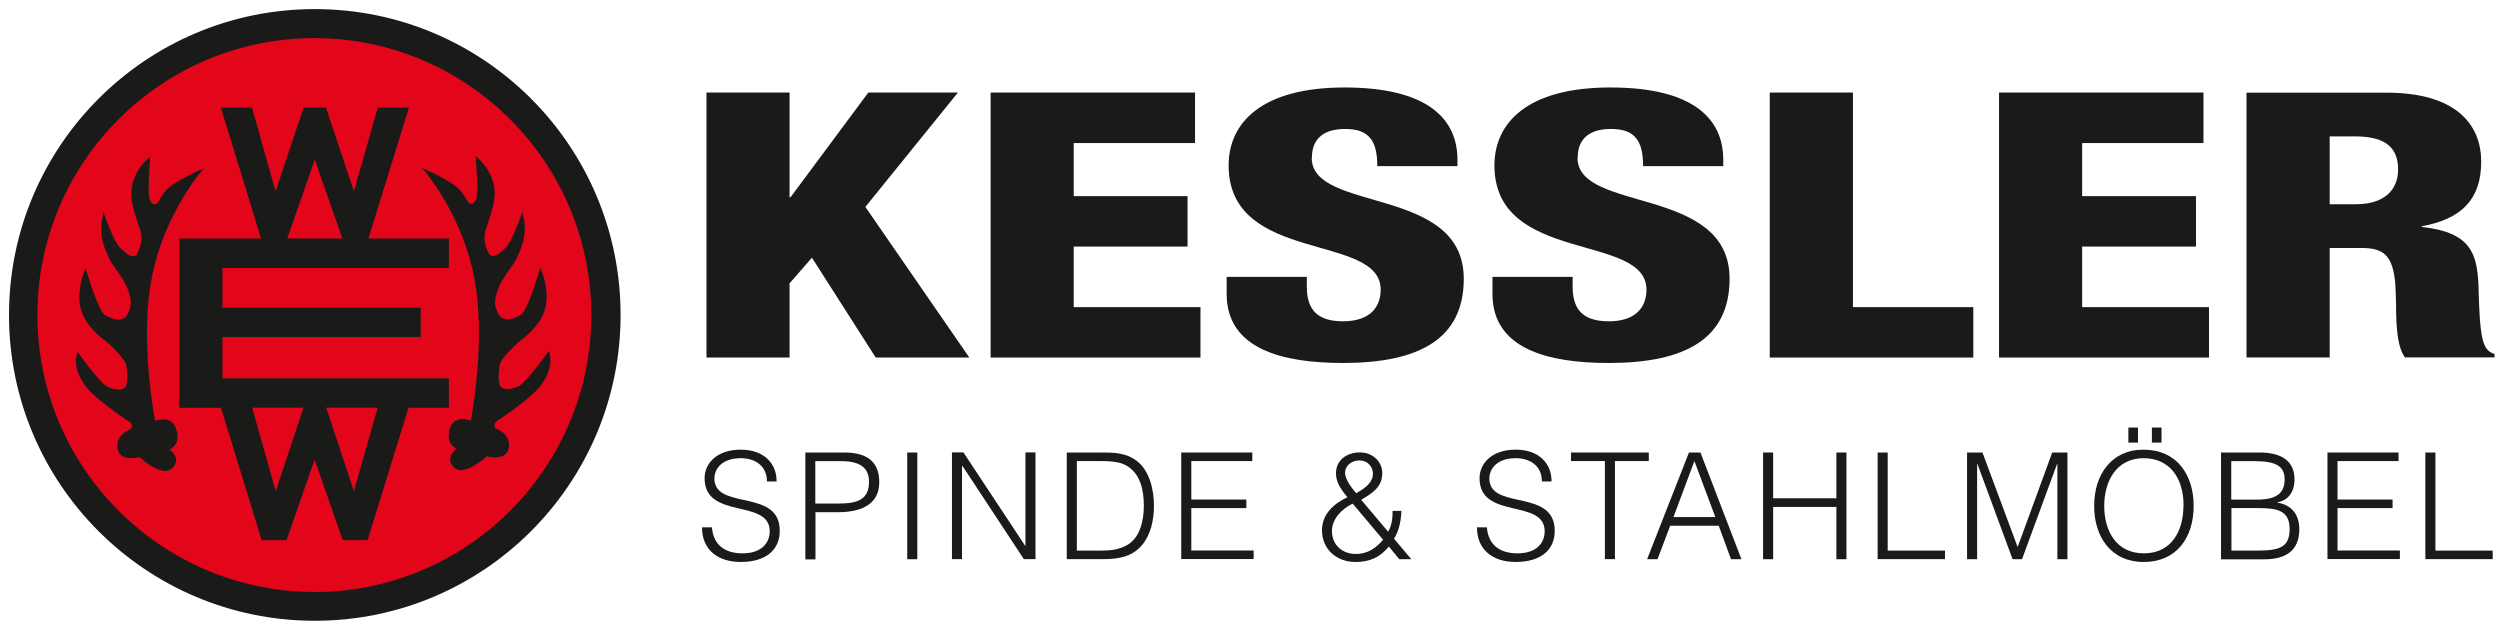
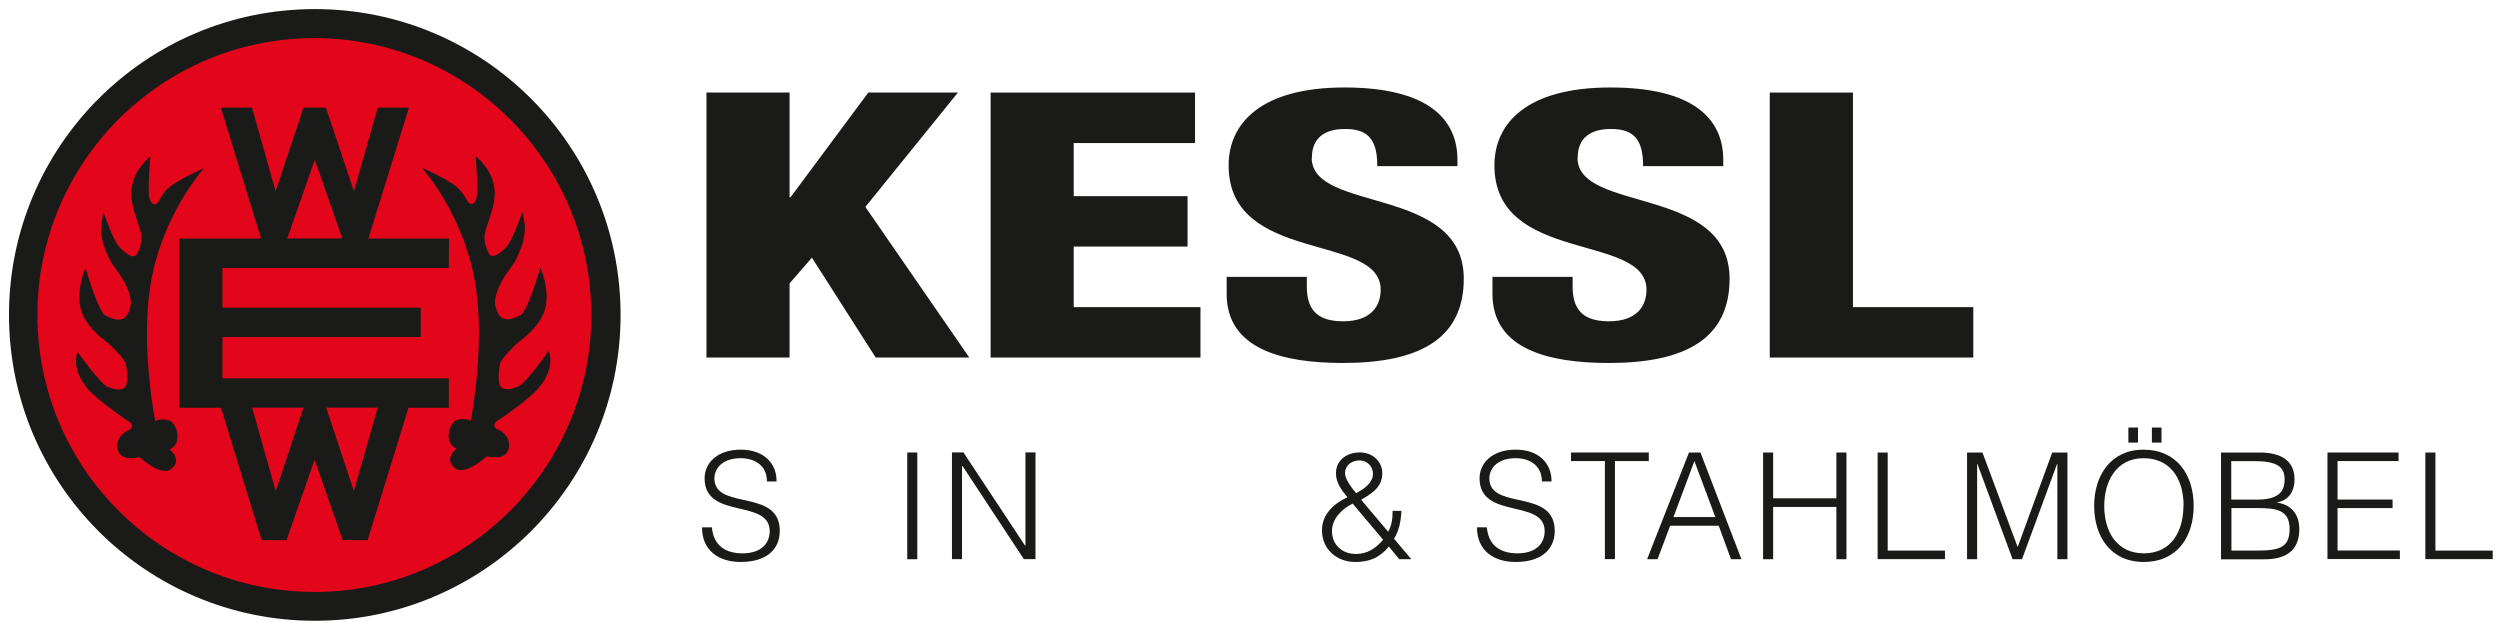
<svg xmlns="http://www.w3.org/2000/svg" id="a" data-name="Ebene 1" viewBox="0 0 280.66 71.32">
  <defs>
    <style>
      .b {
        fill: #1a1b19;
      }

      .c {
        fill: #e3061b;
      }
    </style>
  </defs>
  <g>
    <path class="c" d="M67.53,35.48c0,17.66-14.31,31.98-31.98,31.98S3.57,53.14,3.57,35.48,17.89,3.49,35.55,3.49s31.98,14.32,31.98,31.98" />
    <path class="b" d="M61.56,39.47s-2.52,3.55-3.39,3.92c-.87.35-1.68.46-2.01-.05s-.14-2.13,0-2.59c.14-.46,1.64-2.06,2.3-2.54s2.3-1.84,2.75-3.6c.55-2.19-.55-4.57-.55-4.57,0,0-1.39,4.87-2.22,5.33-1.21.67-2.14.67-2.55-.25-.41-.92-.45-1.37.03-2.67.47-1.3,1.73-2.68,2.1-3.48.35-.8,1.14-2.39.83-4.18-.33-1.77-.26-.83-.26-.83,0,0-1.05,3-1.73,3.74-.68.74-1.63,1.47-2,.72-.37-.74-.68-1.62-.29-2.76s.97-2.72.97-3.93c0-2.61-2.14-4.19-2.14-4.19,0,0,.3,3.64.13,4.52-.11.55-.39.93-.74.81-.34-.12-.28-.46-1.12-1.5-.84-1.04-4.32-2.54-4.32-2.54,0,0,4.94,5.43,6.1,13.6.97,6.85-.6,14.79-.6,14.79,0,0-1.88-.79-2.37.96s.78,2.19.78,2.19c0,0-1.52,1.12-.18,2.19,1.14.92,3.57-1.33,3.57-1.33,0,0,2.21.62,2.47-.96s-1.42-2.15-1.42-2.15c0,0-.28-.18-.17-.53.12-.34.56-.51.56-.51,0,0,3.31-2.22,4.44-3.59,1.91-2.3,1.08-4.07,1.08-4.07" />
    <path class="b" d="M35.34,1.02C16.38,1.02,1.01,16.4,1.01,35.36s15.37,34.33,34.33,34.33,34.33-15.37,34.33-34.33S54.32,1.02,35.34,1.02M35.29,66.45c-17.15,0-31.09-13.94-31.09-31.09S18.14,4.28,35.29,4.28s31.09,13.94,31.09,31.09-13.94,31.09-31.09,31.09" />
    <path class="b" d="M50.41,26.78h-9.05l4.55-14.7h-3.5l-2.68,9.39-3.14-9.39h-2.51l-3.14,9.39-2.65-9.39h-3.5l4.52,14.7h-9.18v19h4.68l4.56,14.86h2.8l3.15-9.04,3.15,9.04h2.8l4.59-14.86h4.53v-3.31h-25.42v-4.63h22.26v-3.3h-22.26v-4.45h25.42v-1.47M35.34,17.93l3.09,8.84h-6.18l3.09-8.84ZM30.95,55.13l-2.64-9.36h5.76s-3.11,9.36-3.11,9.36ZM39.73,55.13l-3.11-9.36h5.78l-2.67,9.36Z" />
    <path class="b" d="M19.79,48.22c-.49-1.75-2.37-.96-2.37-.96,0,0-1.58-7.95-.6-14.79,1.16-8.17,6.1-13.6,6.1-13.6,0,0-3.48,1.5-4.32,2.54s-.76,1.38-1.12,1.5c-.34.12-.63-.26-.74-.81-.16-.89.13-4.52.13-4.52,0,0-2.13,1.58-2.14,4.19,0,1.21.59,2.79.97,3.93.39,1.14.08,2.01-.29,2.76-.37.74-1.31.01-2-.72s-1.73-3.74-1.73-3.74c0,0,.05-.95-.26.83-.33,1.77.46,3.36.83,4.18s1.62,2.18,2.1,3.48c.47,1.3.43,1.76.03,2.67-.39.92-1.34.92-2.55.25-.83-.46-2.22-5.33-2.22-5.33,0,0-1.09,2.38-.55,4.57.45,1.77,2.09,3.13,2.75,3.6s2.15,2.08,2.3,2.54c.14.46.32,2.08,0,2.59-.33.51-1.14.42-2.01.05-.87-.35-3.39-3.92-3.39-3.92,0,0-.83,1.76,1.08,4.07,1.13,1.37,4.44,3.59,4.44,3.59,0,0,.45.17.55.51.12.34-.17.53-.17.53,0,0-1.68.58-1.42,2.15s2.47.96,2.47.96c0,0,2.43,2.25,3.56,1.33,1.34-1.08-.18-2.19-.18-2.19,0,0,1.26-.45.78-2.19" />
  </g>
  <polygon class="b" points="107.54 10.39 97.48 10.39 88.75 22.14 88.64 22.14 88.64 10.39 79.31 10.39 79.31 40.14 88.64 40.14 88.64 31.81 91.15 28.93 98.31 40.14 108.82 40.14 97.15 23.23 107.54 10.39" />
  <polygon class="b" points="120.54 27.68 133.32 27.68 133.32 22.02 120.54 22.02 120.54 16.06 134.16 16.06 134.16 10.39 111.21 10.39 111.21 40.14 134.77 40.14 134.77 34.48 120.54 34.48 120.54 27.68" />
  <path class="b" d="M147.28,17.69c0-2.17,1.39-3.21,3.72-3.21,1.39,0,2.27.33,2.84,1.04.55.67.78,1.71.78,3.13h9v-.71c0-4.59-3.34-8.12-12.68-8.12s-13.01,3.99-13.01,8.75c0,11.12,17.07,7.54,17.07,13.95,0,1.71-.95,3.55-4.23,3.55s-4.06-1.71-4.06-3.95v-1.04h-9v1.92c0,6.2,6.28,7.75,13.06,7.75,8.57,0,13.56-2.71,13.56-9.46,0-10.5-17.07-7.37-17.07-13.57" />
  <path class="b" d="M177.12,17.69c0-2.17,1.39-3.21,3.72-3.21,1.39,0,2.27.33,2.84,1.04.55.67.78,1.71.78,3.13h9v-.71c0-4.59-3.34-8.12-12.68-8.12s-13.01,3.99-13.01,8.75c0,11.12,17.07,7.54,17.07,13.95,0,1.71-.95,3.55-4.23,3.55s-4.06-1.71-4.06-3.95v-1.04h-9v1.92c0,6.2,6.28,7.75,13.06,7.75,8.57,0,13.56-2.71,13.56-9.46,0-10.5-17.07-7.37-17.07-13.57" />
  <polygon class="b" points="208.02 10.39 198.68 10.39 198.68 40.14 221.53 40.14 221.53 34.48 208.02 34.48 208.02 10.39" />
-   <polygon class="b" points="233.75 27.68 246.53 27.68 246.53 22.02 233.75 22.02 233.75 16.06 247.37 16.06 247.37 10.39 224.42 10.39 224.42 40.14 247.99 40.14 247.99 34.48 233.75 34.48 233.75 27.68" />
-   <path class="b" d="M278.24,31.93c-.17-3.48-.89-5.87-6.36-6.45v-.08c4.34-.79,6.67-2.92,6.67-7.25,0-4.09-2.72-7.75-10.67-7.75h-15.68v29.73h9.34v-12.29h3.56c2.47,0,3.53.78,3.81,4.07,0,0,.08,1.6.08,2.17,0,3.38.28,5.05,1,6.04h10.06v-.38c-1.37-.42-1.66-1.64-1.81-7.83M264.43,22.93h-2.89v-7.62h2.84c3.72,0,4.84,1.5,4.84,3.74,0,1.75-1,3.88-4.78,3.88" />
  <g>
    <path class="b" d="M79.92,59.19c.18,2.14,1.62,2.93,3.44,2.93,2.14,0,3.05-1.17,3.05-2.48,0-3.71-7.31-1.25-7.31-5.95,0-1.67,1.38-3.21,4.06-3.21s4.05,1.63,4.02,3.57h-1.08c0-1.83-1.42-2.61-2.94-2.61-2.3,0-3.13,1.42-2.93,2.64.51,3.1,7.31.87,7.31,5.51,0,2.19-1.62,3.5-4.38,3.5-2.5,0-4.35-1.3-4.35-3.89h1.1Z" />
-     <path class="b" d="M90.41,62.78v-11.98h4.38c3.11,0,3.92,1.55,3.92,3.35,0,2.68-2.38,3.35-4.6,3.35h-2.56v5.3h-1.13ZM94.13,56.53c2.12,0,3.43-.43,3.43-2.46,0-1.5-.96-2.3-3.1-2.3h-2.93v4.76h2.6Z" />
    <path class="b" d="M101.85,62.78v-11.98h1.13v11.98h-1.13Z" />
    <path class="b" d="M108.04,52.32h-.04v10.45h-1.13v-11.98h1.29l6.92,10.47h.04v-10.47h1.13v11.98h-1.31l-6.88-10.45h-.01Z" />
-     <path class="b" d="M119.76,62.78v-11.98h4.1c1.33,0,2.58.08,3.69.89,1.58,1.14,2,3.48,2,5.07s-.35,3.35-1.45,4.55c-1.1,1.24-2.67,1.46-4.24,1.46h-4.1,0ZM120.89,61.81h2.71c1.01,0,1.89-.07,2.81-.55,1.6-.81,2-2.86,2-4.49,0-1.75-.38-3.67-2.06-4.56-.71-.38-1.75-.45-2.75-.45h-2.71s0,10.05,0,10.05Z" />
-     <path class="b" d="M132.61,62.78v-11.98h7.98v.96h-6.85v4.32h6.18v.96h-6.18v4.76h7v.96h-8.13v.03Z" />
    <path class="b" d="M155.84,59.68c.42-.7.5-1.51.5-2.33h.99c-.05,1.08-.24,2.19-.83,3.13l1.94,2.3h-1.35l-1.17-1.42c-1.04,1.25-2.18,1.73-3.77,1.73-2.08,0-3.74-1.42-3.74-3.56,0-1.8,1.33-3,2.86-3.71-.64-.75-1.29-1.63-1.29-2.68,0-1.51,1.24-2.35,2.69-2.35s2.51,1.05,2.51,2.31c0,1.6-1.12,2.26-2.37,3.01l3.01,3.56h.01ZM151.86,56.54c-1.31.62-2.33,1.79-2.33,3.07,0,1.58,1.17,2.58,2.69,2.58,1.29,0,2.25-.64,3.05-1.6l-3.42-4.06h0ZM152.6,51.69c-.83,0-1.6.55-1.6,1.43,0,.71.81,1.73,1.25,2.25.67-.39,1.43-.83,1.76-1.58.39-.89-.17-2.1-1.42-2.1h.01Z" />
    <path class="b" d="M166.92,59.19c.18,2.14,1.62,2.93,3.44,2.93,2.14,0,3.05-1.17,3.05-2.48,0-3.71-7.31-1.25-7.31-5.95,0-1.67,1.38-3.21,4.06-3.21s4.05,1.63,4.02,3.57h-1.08c0-1.83-1.42-2.61-2.94-2.61-2.3,0-3.13,1.42-2.93,2.64.51,3.1,7.31.87,7.31,5.51,0,2.19-1.62,3.5-4.38,3.5-2.5,0-4.35-1.3-4.35-3.89h1.1Z" />
    <path class="b" d="M176.38,50.8h8.72v.96h-3.8v11.01h-1.13v-11.01h-3.8v-.96Z" />
    <path class="b" d="M184.91,62.78l4.7-11.98h1.29l4.6,11.98h-1.17l-1.38-3.76h-5.45l-1.42,3.76h-1.17ZM187.88,58.05h4.69l-2.35-6.29-2.35,6.29h.01Z" />
    <path class="b" d="M197.93,62.78v-11.98h1.13v5.14h7.1v-5.14h1.13v11.98h-1.13v-5.87h-7.1v5.87h-1.13Z" />
    <path class="b" d="M210.79,62.78v-11.98h1.13v11.01h6.43v.96h-7.56Z" />
    <path class="b" d="M220.83,62.78v-11.98h1.73l3.93,10.56h.04l3.86-10.56h1.71v11.98h-1.13v-10.68h-.04l-3.93,10.68h-1.06l-3.94-10.68h-.04v10.68h-1.13Z" />
    <path class="b" d="M240.63,50.48c3.74,0,5.64,2.81,5.64,6.32s-1.89,6.29-5.6,6.29-5.57-2.85-5.57-6.29c-.01-3.5,1.94-6.32,5.52-6.32h.01ZM245.14,56.8c0-3.32-1.71-5.36-4.48-5.36-3.07,0-4.43,2.58-4.43,5.36s1.33,5.32,4.45,5.32,4.44-2.54,4.44-5.32h.01ZM238.94,48h1.08v1.69h-1.08v-1.69ZM241.58,48h1.08v1.69h-1.08v-1.69Z" />
    <path class="b" d="M249.34,62.78v-11.98h4.32c2.81,0,3.93,1.21,3.93,3.01,0,1.67-.95,2.42-1.92,2.58v.04c1.64.25,2.46,1.39,2.46,2.98,0,2.5-1.63,3.38-3.92,3.38h-4.89.01ZM250.49,56.09h2.86c2.37,0,3.13-.83,3.13-2.27s-.89-2.05-3.38-2.05h-2.61v4.32h0ZM250.49,61.81h2.88c2.5,0,3.67-.33,3.67-2.42s-1.39-2.35-3.52-2.35h-3.01v4.76h-.01Z" />
    <path class="b" d="M261.29,62.78v-11.98h7.98v.96h-6.85v4.32h6.18v.96h-6.18v4.76h7v.96h-8.13v.03Z" />
    <path class="b" d="M272.28,62.78v-11.98h1.13v11.01h6.43v.96h-7.56Z" />
  </g>
</svg>